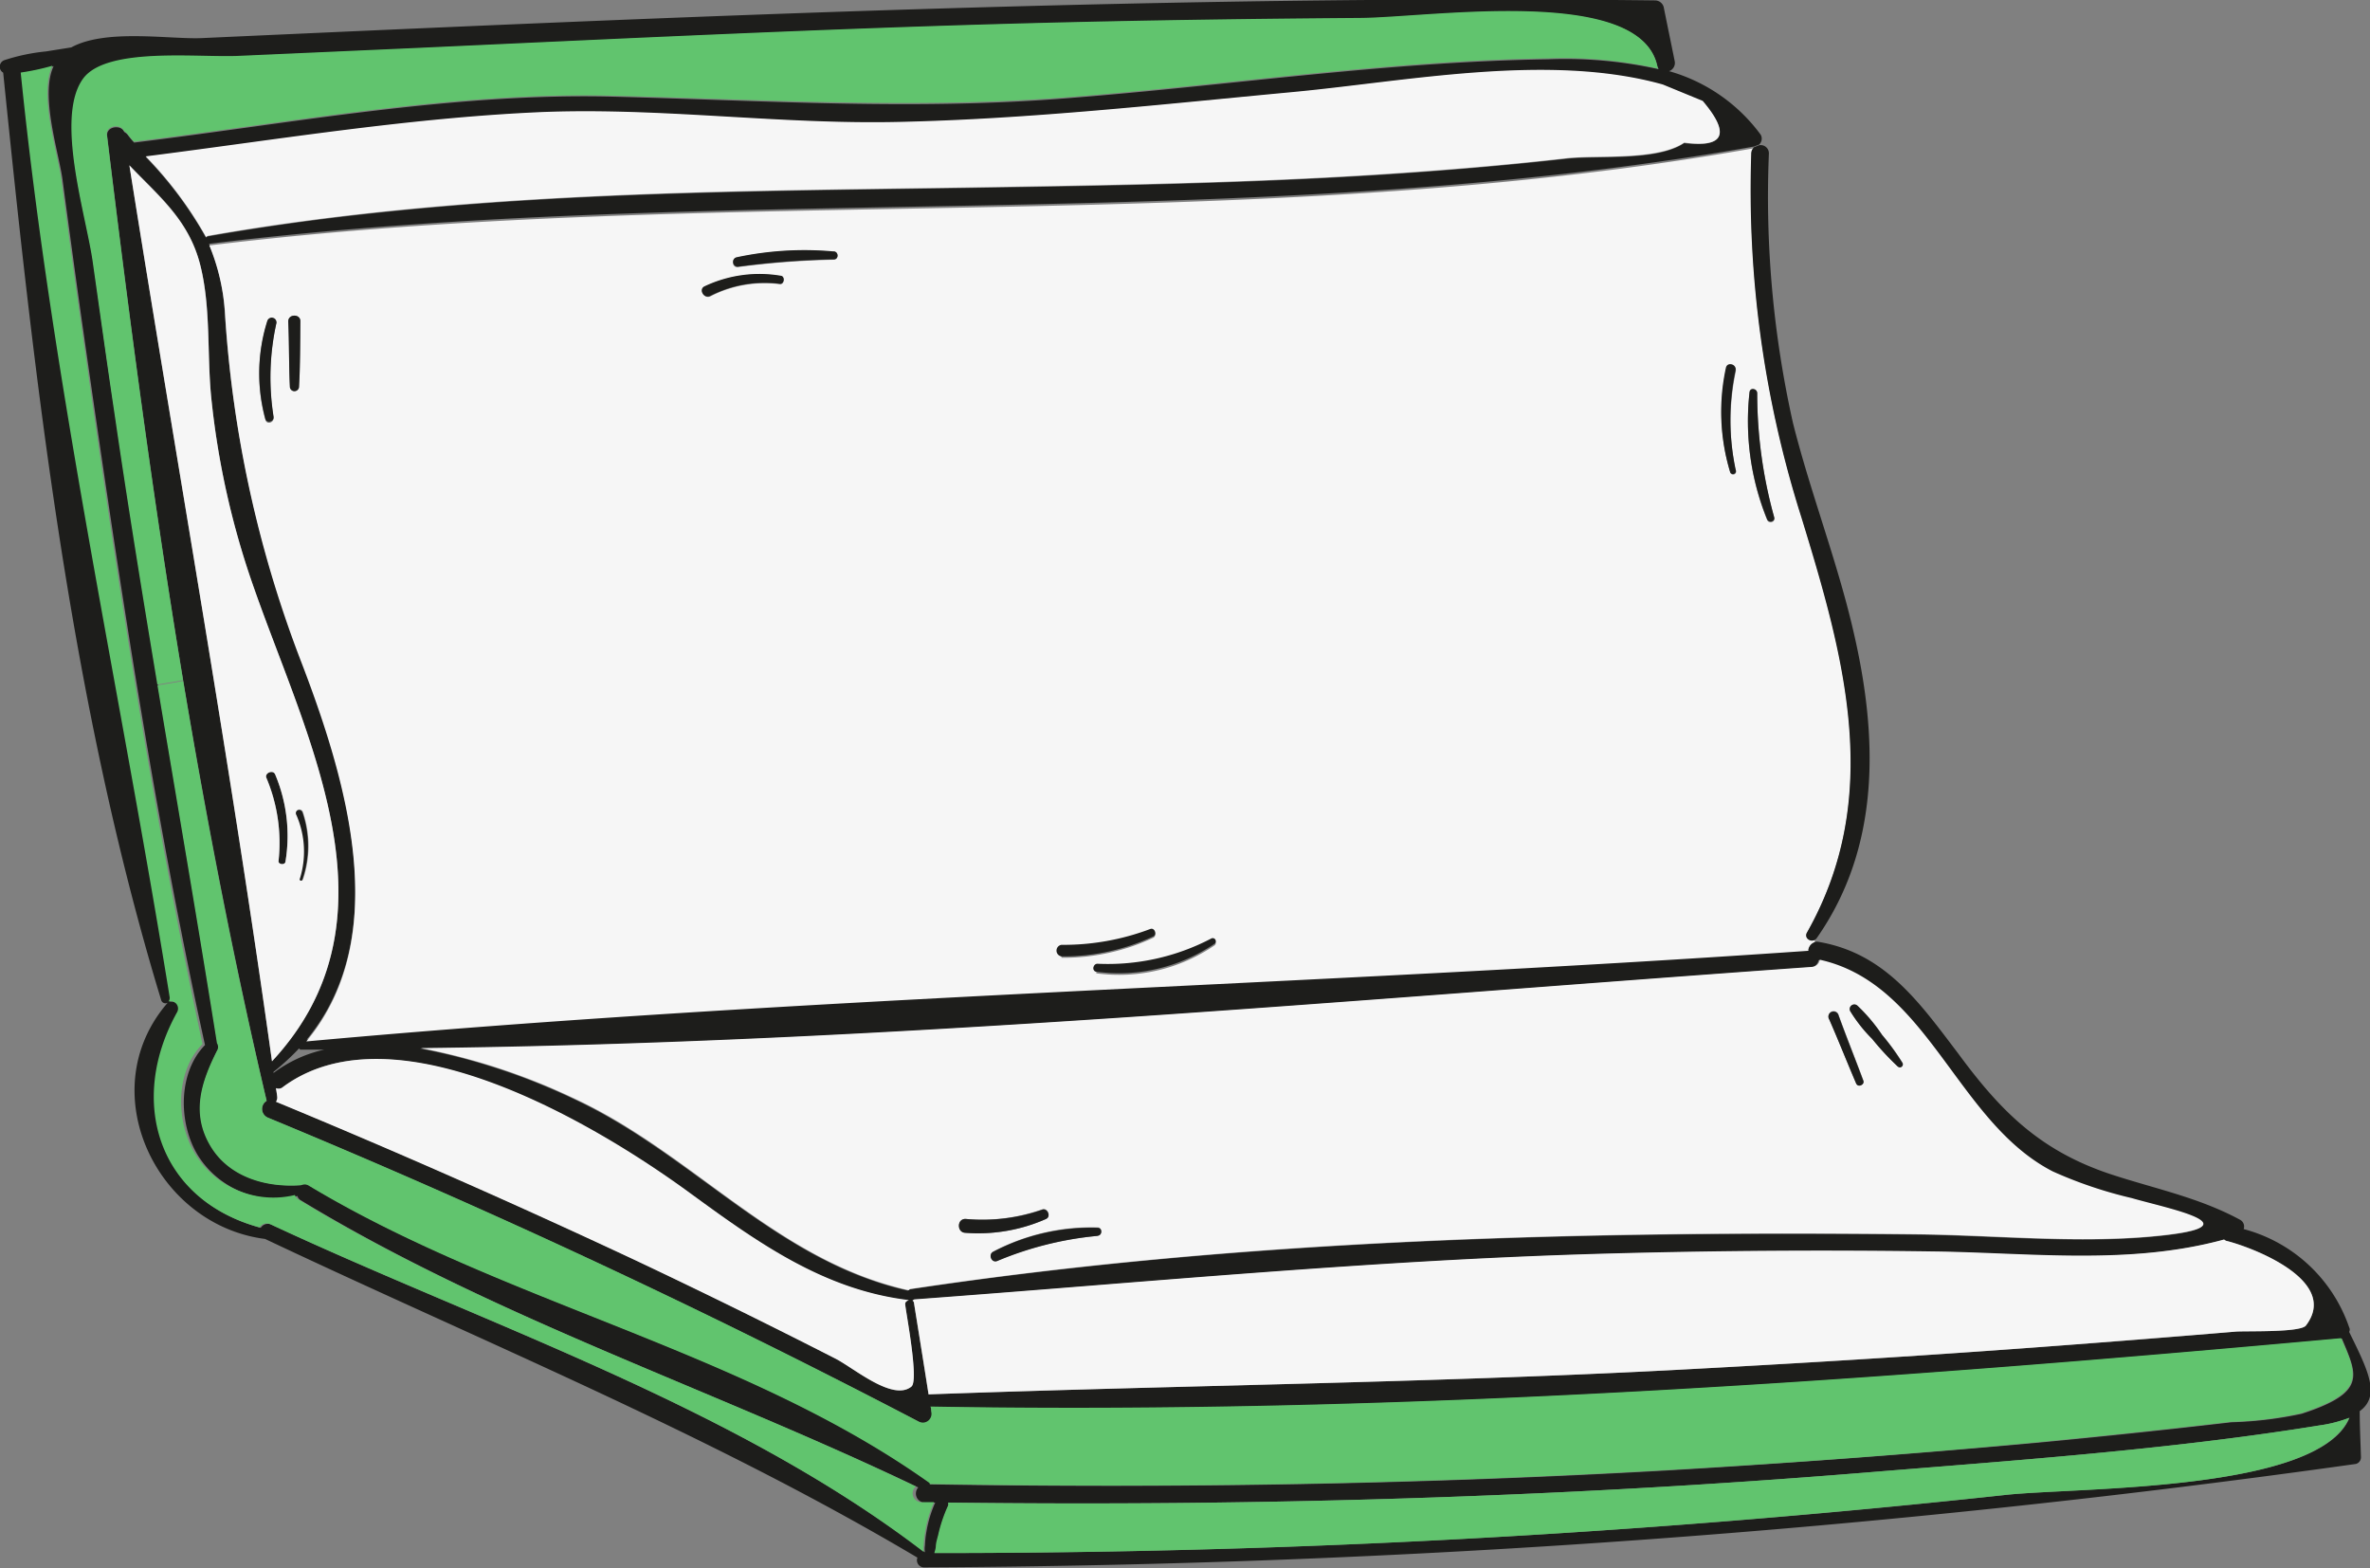
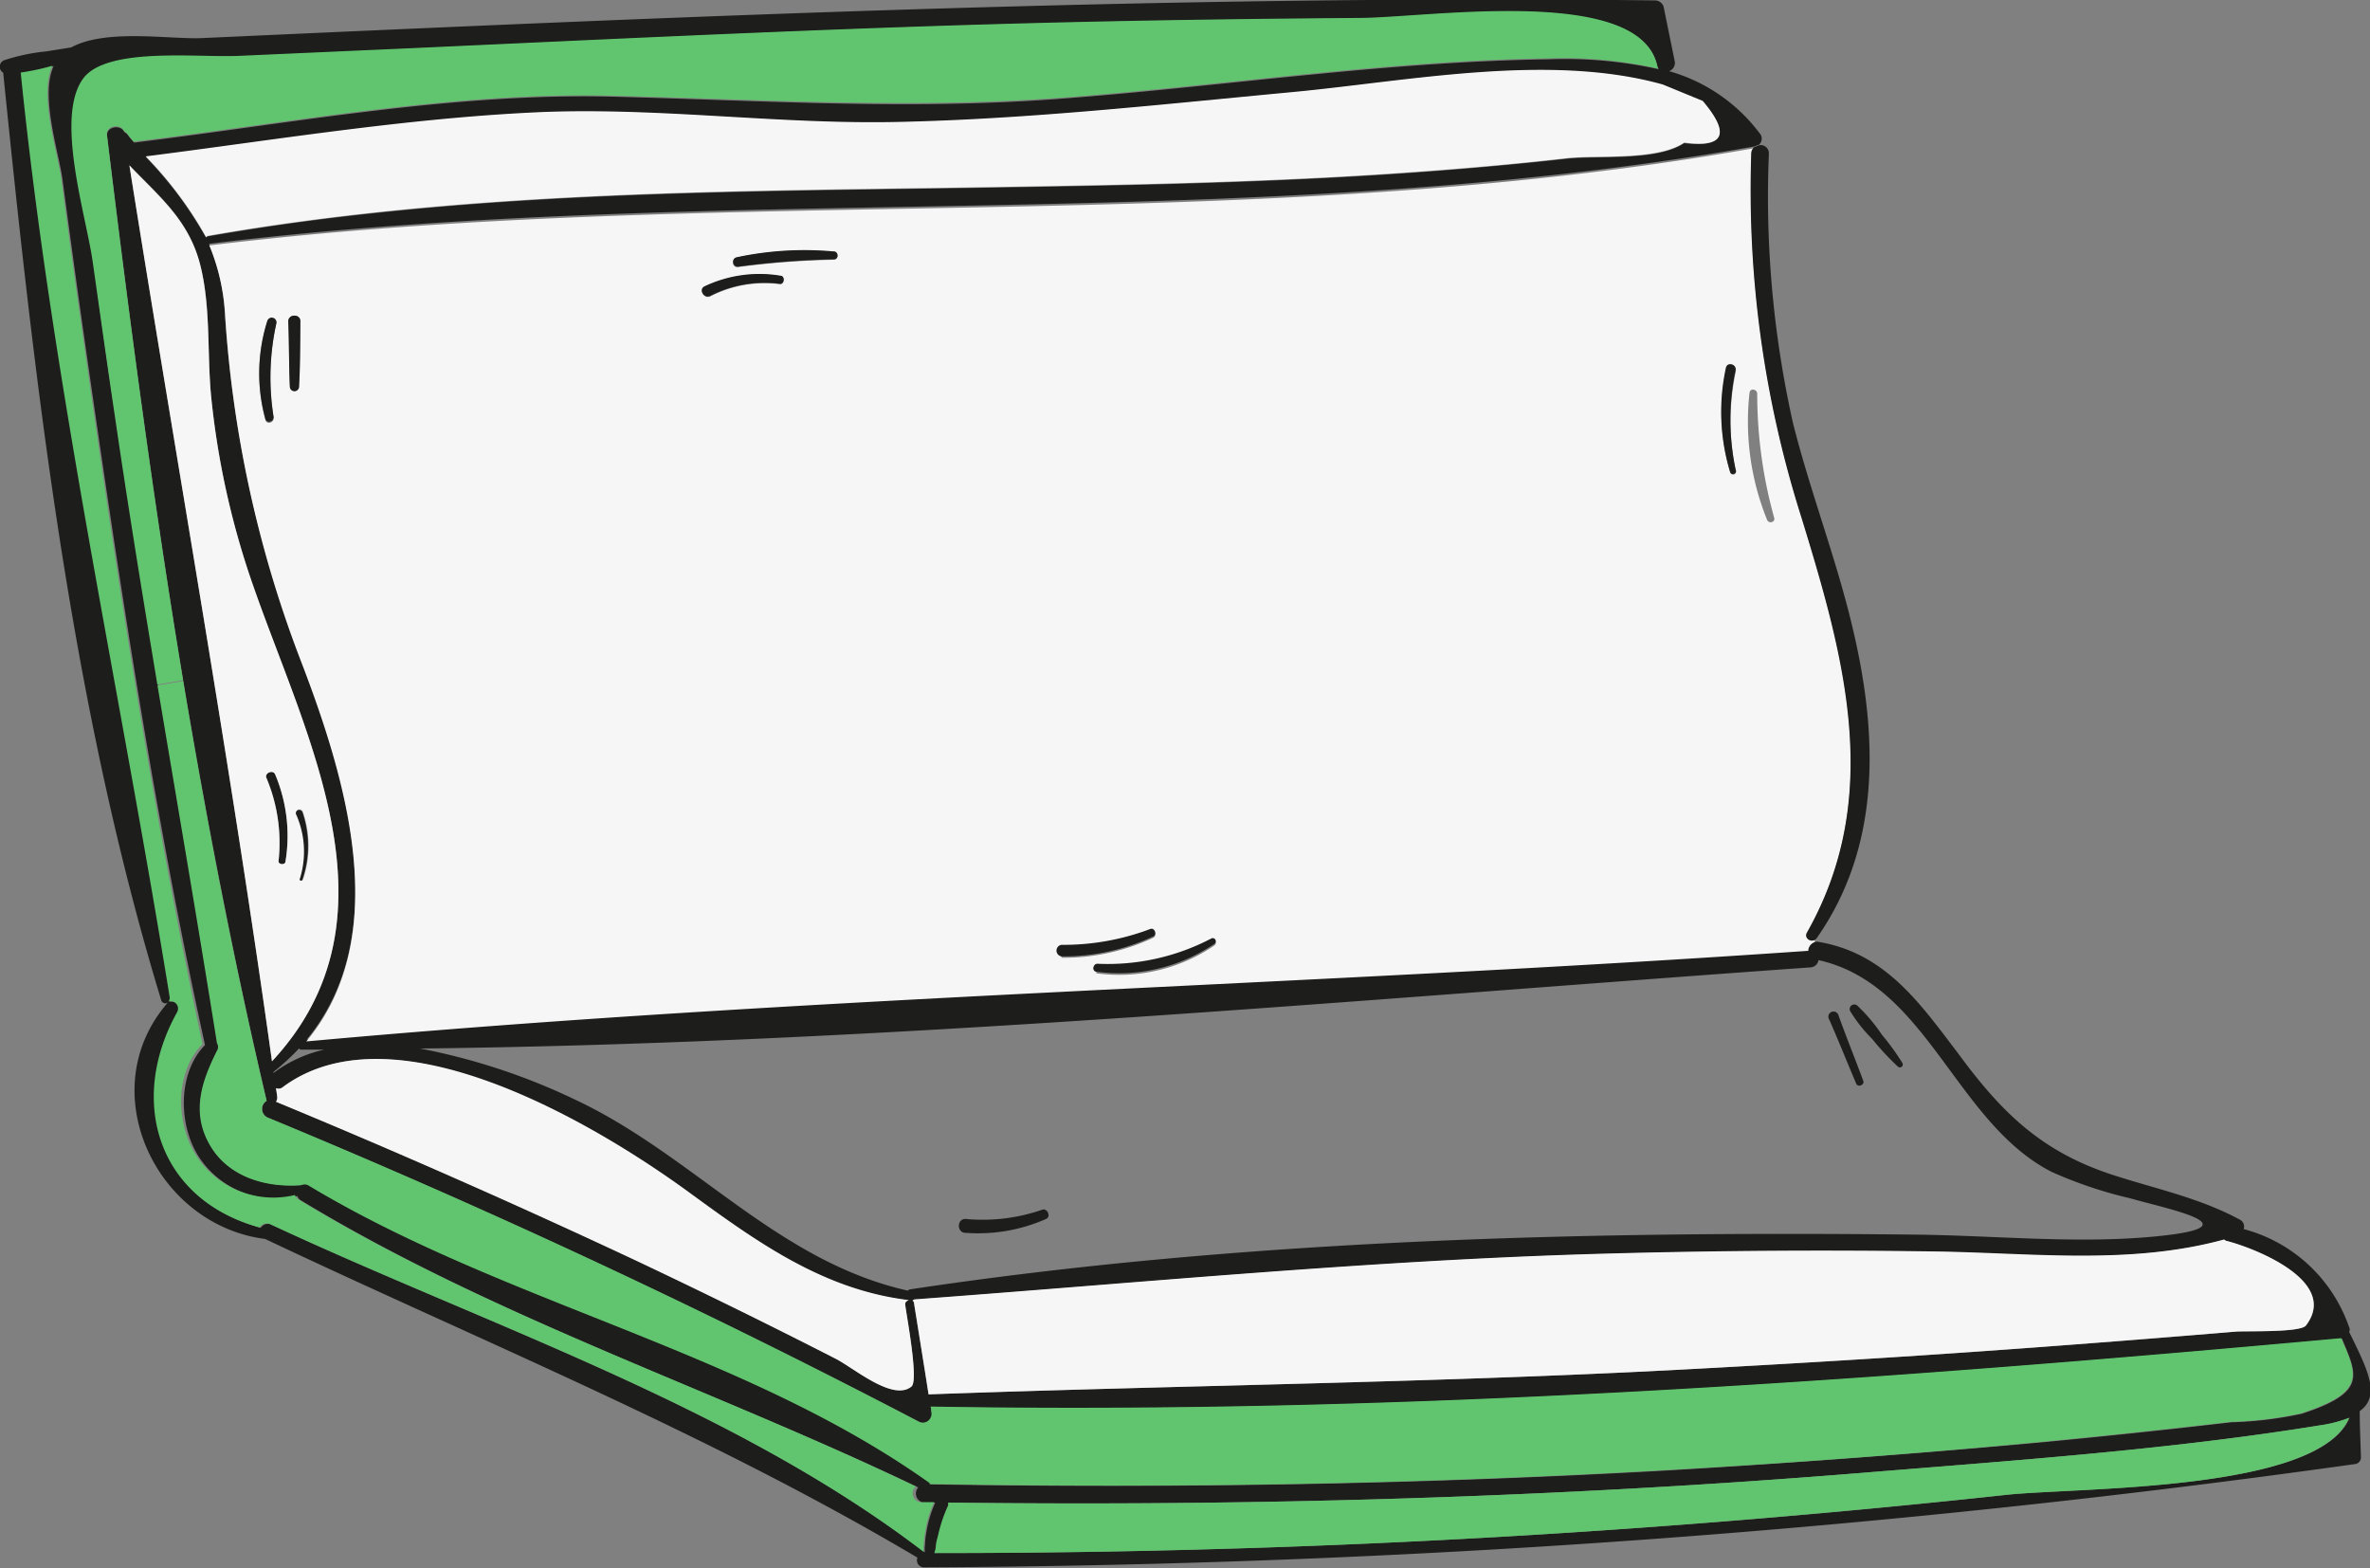
<svg xmlns="http://www.w3.org/2000/svg" id="DESIGNED_BY_FREEPIK" data-name="DESIGNED BY FREEPIK" viewBox="0 0 170.52 112.83">
  <rect x="0" y="0" width="170.52" height="112.83" fill="#808080" stroke="none" />
  <defs>
    <style>.cls-1{fill:#1d1d1b;}.cls-2{fill:#f6f6f6;}.cls-3{fill:#61c46e;}</style>
  </defs>
  <path class="cls-1" d="M105.14,543.24a17.45,17.45,0,0,1-1.83,1.68V545h0a9.5,9.5,0,0,1,3.65-1.68h-1.73S105.17,543.25,105.14,543.24Zm-1.94.92c9.46-10.17,2.61-22.91-1.26-33.95a59,59,0,0,1-3.13-14c-.28-3.06,0-6.34-.77-9.34-.82-3.27-3-5-5.1-7.18C96.35,501.16,100.21,522.64,103.2,544.16Zm46,23.4c.56-.44-.4-5.32-.45-5.92,0-.15.09-.23.22-.28-6.13-.75-10.89-4.15-15.79-7.73C126.53,548.76,112,540.07,104,546a.47.47,0,0,1-.47.09c0,.22,0,.44.09.65a.5.5,0,0,1-.09.33q13.08,5.4,25.87,11.41,7.25,3.43,14.4,7.08C145.09,566.25,147.88,568.65,149.21,567.56ZM88.13,480.73c-.23-1.81-1.64-6.06-.64-8.17a17.21,17.21,0,0,1-2.28.49c2.28,22.49,7.13,44.29,10.72,66.54a.43.43,0,0,1-.09.3.53.53,0,0,1,.63.75c-3.57,6.4-1.41,13.52,5.92,15.5a.61.61,0,0,1,.79-.22c15.54,7.26,33.25,13.07,47,23.57a1.54,1.54,0,0,1,0-.5,6.93,6.93,0,0,1,.11-1,8.47,8.47,0,0,1,.63-2.08c-.26,0-.52,0-.76,0a.65.65,0,0,1-.46-1.09c-14.64-7-30.51-12.21-44.41-20.65a.51.51,0,0,1-.26-.32,6.62,6.62,0,0,1-7.16-2.92c-1.41-2.3-1.45-5.94.51-7.94C94.58,525.72,92,508.2,89.5,490.74Q88.8,485.76,88.13,480.73ZM213.92,537.4c-33.16,2.36-66.75,5.47-100.07,5.84a45.62,45.62,0,0,1,11.1,3.65c8.57,4,14.55,11.65,24,13.77,0,0,.08-.08.14-.09,23.8-3.58,48.34-4.2,72.37-3.94,5.48.06,11.11.63,16.58.19,8.4-.7,1.64-2-1.09-2.79a31,31,0,0,1-5.72-1.92c-6.93-3.57-8.92-13.49-16.76-15.23A.61.61,0,0,1,213.92,537.4Zm-63.4,30.72c17.78-.64,35.58-.82,53.36-1.74,8.9-.47,17.77-1,26.66-1.67q7-.51,13.94-1.1c.72-.06,4.67.08,5.06-.44,2.48-3.25-3.92-5.65-5.76-6.1l-.13-.07c-6.78,1.83-13.94,1-20.9.86q-11.87-.17-23.72.16c-16.61.46-33.07,2.07-49.62,3.29a1.48,1.48,0,0,1-.13.08.21.21,0,0,1,.11.16c.35,2.2.71,4.4,1.05,6.59Zm67,5.66c-21.82,1.77-43.74,2.4-65.64,2.13a.47.47,0,0,1,0,.22,10.69,10.69,0,0,0-.71,2.11c-.07.28-.12.57-.17.86a2.18,2.18,0,0,1-.11.44q25.43,0,50.79-1.82,13.2-.94,26.34-2.37c5.25-.56,22.45-.22,24.66-5.54a9.57,9.57,0,0,1-2.16.55C239.63,572.12,228.48,572.88,217.53,573.78Zm-14.26-99.86c-8.21-2.3-18.37-.23-26.7.55-9.38.88-18.77,1.93-28.2,2.14-8.87.21-17.7-1.13-26.55-.67-9.26.46-18.51,2-27.7,3.15a27.75,27.75,0,0,1,4.34,5.81.24.24,0,0,1,.13-.09c18-3.16,36.29-3.2,54.49-3.48,9.92-.16,19.84-.31,29.75-.94,4.52-.29,9-.66,13.55-1.17,2.2-.24,6.49.2,8.43-1.12,2.89.35,3.34-.68,1.33-3ZM150.57,574.6c17.67.29,35.33,0,53-1,8.9-.53,17.8-1.19,26.69-2q7-.66,13.93-1.47a27.34,27.34,0,0,0,5.05-.61c4.7-1.53,4-2.76,2.89-5.41,0,0,0,0,0,0-33.63,3.07-67.71,5.51-101.5,4.92,0,.12,0,.25.06.37a.63.63,0,0,1-.91.71q-23-12-46.87-21.89a.68.68,0,0,1-.09-1.21c-2.33-9.92-4.28-20-6-30.2-2.17-13.06-3.9-26.23-5.48-39.23-.09-.68,1-.85,1.23-.28a.85.85,0,0,1,.23.18,6.71,6.71,0,0,0,.48.58h0c11.38-1.39,23-3.6,34.52-3.3,11.05.28,21.78,1,32.85.09,11.44-.9,22.88-2.62,34.37-2.78a31.12,31.12,0,0,1,7.95.71.67.67,0,0,1-.08-.17c-1.2-5.89-16.45-3.5-21.44-3.48-7.93.06-15.87.17-23.8.38-14.69.39-29.37,1.11-44,1.78l-12.82.57c-2.91.13-9.46-.66-11.16,1.62-2.08,2.81.25,10,.69,13.27.52,3.69,1,7.36,1.58,11,.94,6.46,2,12.9,3.06,19.34,1.44,8.59,2.91,17.15,4.28,25.75a.5.5,0,0,1,0,.54c-1.14,2.27-1.89,4.53-.44,6.91,1.35,2.21,4,2.94,6.43,2.77l.05,0a.57.57,0,0,1,.52,0c14.13,8.51,31.25,11.85,44.71,21.42C150.54,574.55,150.54,574.58,150.57,574.6Zm-44.9-32c35.87-3.27,72.11-4,108.07-6.52a.69.69,0,0,1,.49-.51.6.6,0,0,1,.27,0c4.77.82,7.25,4.38,10,8,3.06,4.16,5.87,7,10.95,8.7,3.21,1.06,6.35,1.67,9.35,3.29a.55.55,0,0,1,.26.67,11,11,0,0,1,7.59,7.07.35.35,0,0,1,0,.33c1.35,2.75,2.29,4.59.76,5.7,0,1.11.06,2.23.09,3.33a.49.49,0,0,1-.37.47,766.46,766.46,0,0,1-103,7.44.51.51,0,0,1-.49-.7c-15-8.9-31.17-15.47-46.94-22.93h0c-7.86-1-12.48-10.69-7-17l0,0a.32.32,0,0,1-.48-.21c-6.51-21.36-9.11-44.54-11.36-66.7a.5.5,0,0,1,.08-.9,14,14,0,0,1,3-.63l1.82-.29c2.5-1.37,7.13-.56,9.42-.67,34.83-1.58,69.64-3.12,104.52-2.71a.65.65,0,0,1,.63.47c.26,1.3.53,2.59.79,3.88a.63.63,0,0,1-.4.74,12.34,12.34,0,0,1,6.59,4.57.58.58,0,0,1-.11.71l-.36.14c-36.68,6.49-74.25,2.47-111.17,7a15.25,15.25,0,0,1,1.13,4.88A84.19,84.19,0,0,0,105.19,515C108.51,523.58,112,535,105.67,542.63Z" transform="translate(-83.63 -467.8)" />
  <path class="cls-2" d="M104.49,495.67a.33.33,0,0,0,.65,0c.07-1.58,0-3.17.1-4.74,0-.56-.88-.56-.87,0C104.44,492.5,104.41,494.09,104.49,495.67Zm35.32-8a9.21,9.21,0,0,0-5.47.76c-.45.21-.05.92.41.69a8.56,8.56,0,0,1,5-.87C140.06,488.27,140.13,487.69,139.81,487.64Zm3.8-1.75a23.36,23.36,0,0,0-7,.42c-.38.09-.31.72.09.68a61.27,61.27,0,0,1,6.89-.53C144,486.48,144,485.92,143.61,485.89Zm66.45,10.2c0-.31-.49-.42-.55-.08a18.79,18.79,0,0,0,1.26,9.16c.12.31.61.18.51-.15A33.28,33.28,0,0,1,210.06,496.09Zm-106.54-5a.34.34,0,0,0-.65-.18,12.47,12.47,0,0,0-.15,7.06c.09.39.66.22.59-.17A18,18,0,0,1,103.52,491Zm105,10.59a17.25,17.25,0,0,1,0-7.19c.09-.44-.58-.63-.69-.19a14.9,14.9,0,0,0,.3,7.5A.21.21,0,0,0,208.52,501.63Zm-48.52,35a15.23,15.23,0,0,0,6.61-1.44c.29-.14.09-.65-.22-.53a17.65,17.65,0,0,1-6.39,1.14A.42.42,0,0,0,160,536.61Zm2.51,1.12a12.2,12.2,0,0,0,8.49-2,.22.22,0,0,0-.23-.38,16.05,16.05,0,0,1-8.18,1.83C162.27,537.16,162.18,537.67,162.51,537.73Zm51.23-1.62c-36,2.5-72.2,3.25-108.07,6.52,6.32-7.6,2.84-19-.48-27.6a84.19,84.19,0,0,1-5.37-24.79,15.25,15.25,0,0,0-1.13-4.88c36.92-4.51,74.49-.49,111.17-7a.6.6,0,0,0-.21.47A77.87,77.87,0,0,0,213.26,505c3.08,10,5.93,20.09.4,29.87-.22.38.22.69.54.54l0,.17A.69.69,0,0,0,213.74,536.11Z" transform="translate(-83.63 -467.8)" />
  <path class="cls-3" d="M149.72,570.08a.63.63,0,0,0,.91-.71c0-.12,0-.25-.06-.37,33.79.59,67.87-1.85,101.5-4.92,0,0,0,0,0,0,1.15,2.65,1.81,3.88-2.89,5.41a27.34,27.34,0,0,1-5.05.61q-7,.81-13.93,1.47c-8.89.84-17.79,1.5-26.69,2-17.64,1-35.3,1.31-53,1,0,0,0-.05,0-.07-13.46-9.57-30.58-12.91-44.71-21.42a.57.57,0,0,0-.52,0l-.05,0c-2.43.17-5.08-.56-6.43-2.77-1.45-2.38-.7-4.64.44-6.91a.5.5,0,0,0,0-.54c-1.37-8.6-2.84-17.16-4.28-25.75l1.85-.31c1.7,10.18,3.65,20.28,6,30.2a.68.68,0,0,0,.09,1.21Q126.76,558.07,149.72,570.08Z" transform="translate(-83.63 -467.8)" />
  <path class="cls-3" d="M250.48,570.36a9.57,9.57,0,0,0,2.16-.55c-2.21,5.32-19.41,5-24.66,5.54q-13.15,1.42-26.34,2.37-25.35,1.83-50.79,1.82a2.18,2.18,0,0,0,.11-.44c0-.29.1-.58.17-.86a10.69,10.69,0,0,1,.71-2.11.47.47,0,0,0,0-.22c21.9.27,43.82-.36,65.64-2.13C228.48,572.88,239.63,572.12,250.48,570.36Z" transform="translate(-83.63 -467.8)" />
  <path class="cls-2" d="M243.78,557.07c1.84.45,8.24,2.85,5.76,6.1-.39.52-4.34.38-5.06.44q-7,.58-13.94,1.1c-8.89.66-17.76,1.2-26.66,1.67-17.78.92-35.58,1.1-53.36,1.74l-.08,0c-.34-2.19-.7-4.39-1.05-6.59a.21.21,0,0,0-.11-.16,1.48,1.48,0,0,0,.13-.08c16.55-1.22,33-2.83,49.62-3.29q11.85-.33,23.72-.16c7,.09,14.12,1,20.9-.86Z" transform="translate(-83.63 -467.8)" />
-   <path class="cls-2" d="M237,554c2.73.79,9.49,2.09,1.09,2.79-5.47.44-11.1-.13-16.58-.19-24-.26-48.57.36-72.37,3.94-.06,0-.09.07-.14.09-9.49-2.12-15.47-9.8-24-13.77a45.62,45.62,0,0,0-11.1-3.65c33.32-.37,66.91-3.48,100.07-5.84a.61.61,0,0,0,.59-.52c7.84,1.74,9.83,11.66,16.76,15.23A31,31,0,0,0,237,554Zm-16.8-9.48a.21.21,0,0,0,.32-.26,17.18,17.18,0,0,0-1.47-2,12.38,12.38,0,0,0-1.77-2.1.33.33,0,0,0-.52.39,10.74,10.74,0,0,0,1.58,2A19.7,19.7,0,0,0,220.19,544.55Zm-3,1.23c.13.28.62.07.5-.22-.58-1.57-1.21-3.12-1.78-4.7a.37.37,0,1,0-.67.29C215.91,542.67,216.53,544.24,217.19,545.78Zm-54.6,10.94c.36,0,.37-.58,0-.58a15.19,15.19,0,0,0-7.52,1.74c-.35.2-.1.8.29.66A24.55,24.55,0,0,1,162.59,556.72Zm-3.69-1.22c.36-.15.1-.8-.29-.66a13.08,13.08,0,0,1-5.52.69c-.63,0-.62.93,0,1A12.07,12.07,0,0,0,158.9,555.5Z" transform="translate(-83.63 -467.8)" />
  <path class="cls-1" d="M220.51,544.29a.21.21,0,0,1-.32.26,19.7,19.7,0,0,1-1.86-2,10.74,10.74,0,0,1-1.58-2,.33.33,0,0,1,.52-.39,12.38,12.38,0,0,1,1.77,2.1A17.18,17.18,0,0,1,220.51,544.29Z" transform="translate(-83.63 -467.8)" />
  <path class="cls-1" d="M217.69,545.56c.12.29-.37.5-.5.22-.66-1.54-1.28-3.11-1.95-4.63a.37.37,0,1,1,.67-.29C216.48,542.44,217.11,544,217.69,545.56Z" transform="translate(-83.63 -467.8)" />
  <path class="cls-1" d="M217,513.3c1.75,7.54,1.95,15.43-2.66,22a.52.52,0,0,1-.16.14c-.32.15-.76-.16-.54-.54,5.53-9.78,2.68-19.83-.4-29.87a77.87,77.87,0,0,1-3.61-26.17.6.6,0,0,1,.21-.47l.36-.14a.59.59,0,0,1,.7.61,74.54,74.54,0,0,0,1.73,19.36C213.9,503.29,215.83,508.19,217,513.3Z" transform="translate(-83.63 -467.8)" />
-   <path class="cls-1" d="M211.28,505c.1.33-.39.46-.51.15a18.79,18.79,0,0,1-1.26-9.16c.06-.34.54-.23.55.08A33.28,33.28,0,0,0,211.28,505Z" transform="translate(-83.63 -467.8)" />
  <path class="cls-1" d="M208.52,501.63a.21.21,0,0,1-.41.12,14.9,14.9,0,0,1-.3-7.5c.11-.44.78-.25.69.19A17.25,17.25,0,0,0,208.52,501.63Z" transform="translate(-83.63 -467.8)" />
  <path class="cls-2" d="M206.14,475.06c2,2.36,1.56,3.39-1.33,3-1.94,1.32-6.23.88-8.43,1.12-4.5.51-9,.88-13.55,1.17-9.91.63-19.83.78-29.75.94-18.2.28-36.52.32-54.49,3.48a.24.24,0,0,0-.13.09,27.75,27.75,0,0,0-4.34-5.81c9.19-1.17,18.44-2.69,27.7-3.15,8.85-.46,17.68.88,26.55.67,9.43-.21,18.82-1.26,28.2-2.14,8.33-.78,18.49-2.85,26.7-.55Z" transform="translate(-83.63 -467.8)" />
  <path class="cls-3" d="M202.87,472.57a.67.67,0,0,0,.08.17A31.12,31.12,0,0,0,195,472c-11.49.16-22.93,1.88-34.37,2.78-11.07.87-21.8.19-32.85-.09-11.5-.3-23.14,1.91-34.52,3.3h0a6.71,6.71,0,0,1-.48-.58.85.85,0,0,0-.23-.18c-.24-.57-1.32-.4-1.23.28,1.58,13,3.31,26.17,5.48,39.23l-1.85.31c-1.07-6.44-2.12-12.88-3.06-19.34-.55-3.68-1.06-7.35-1.58-11-.44-3.27-2.77-10.46-.69-13.27,1.7-2.28,8.25-1.49,11.16-1.62l12.82-.57c14.68-.67,29.36-1.39,44.05-1.78,7.93-.21,15.87-.32,23.8-.38C186.42,469.07,201.67,466.68,202.87,472.57Z" transform="translate(-83.63 -467.8)" />
  <path class="cls-1" d="M170.77,535.33a.22.22,0,0,1,.23.38,12.2,12.2,0,0,1-8.49,2c-.33-.06-.24-.57.08-.57A16.05,16.05,0,0,0,170.77,535.33Z" transform="translate(-83.63 -467.8)" />
  <path class="cls-1" d="M166.39,534.64c.31-.12.51.39.22.53a15.23,15.23,0,0,1-6.61,1.44.42.42,0,0,1,0-.83A17.65,17.65,0,0,0,166.39,534.64Z" transform="translate(-83.63 -467.8)" />
-   <path class="cls-1" d="M162.59,556.14c.37,0,.36.55,0,.58a24.55,24.55,0,0,0-7.23,1.82c-.39.14-.64-.46-.29-.66A15.19,15.19,0,0,1,162.59,556.14Z" transform="translate(-83.63 -467.8)" />
  <path class="cls-1" d="M158.61,554.84c.39-.14.65.51.29.66a12.07,12.07,0,0,1-5.81,1c-.62,0-.63-1,0-1A13.08,13.08,0,0,0,158.61,554.84Z" transform="translate(-83.63 -467.8)" />
  <path class="cls-3" d="M150.07,575.88c.24,0,.5,0,.76,0a8.47,8.47,0,0,0-.63,2.08,6.93,6.93,0,0,0-.11,1,1.54,1.54,0,0,0,0,.5c-13.71-10.5-31.42-16.31-47-23.57a.61.61,0,0,0-.79.22c-7.33-2-9.49-9.1-5.92-15.5a.53.53,0,0,0-.63-.75.43.43,0,0,0,.09-.3c-3.59-22.25-8.44-44.05-10.72-66.54a17.21,17.21,0,0,0,2.28-.49c-1,2.11.41,6.36.64,8.17q.66,5,1.37,10c2.46,17.46,5.08,35,8.79,52.22-2,2-1.92,5.64-.51,7.94a6.62,6.62,0,0,0,7.16,2.92.51.51,0,0,0,.26.32c13.9,8.44,29.77,13.62,44.41,20.65A.65.65,0,0,0,150.07,575.88Z" transform="translate(-83.63 -467.8)" />
  <path class="cls-2" d="M148.76,561.64c.05.6,1,5.48.45,5.92-1.33,1.09-4.12-1.31-5.46-2q-7.14-3.65-14.4-7.08-12.8-6-25.87-11.41a.5.5,0,0,0,.09-.33c0-.21-.06-.43-.09-.65A.47.47,0,0,0,104,546c8.09-5.95,22.58,2.74,29.24,7.61,4.9,3.58,9.66,7,15.79,7.73C148.85,561.41,148.75,561.49,148.76,561.64Z" transform="translate(-83.63 -467.8)" />
  <path class="cls-1" d="M143.61,485.89c.36,0,.38.59,0,.57a61.27,61.27,0,0,0-6.89.53c-.4,0-.47-.59-.09-.68A23.36,23.36,0,0,1,143.61,485.89Z" transform="translate(-83.63 -467.8)" />
  <path class="cls-1" d="M139.81,487.64c.32.05.25.63-.08.58a8.56,8.56,0,0,0-5,.87c-.46.23-.86-.48-.41-.69A9.21,9.21,0,0,1,139.81,487.64Z" transform="translate(-83.63 -467.8)" />
  <path class="cls-1" d="M105.39,526.25a7.51,7.51,0,0,1,0,4.82c-.05.17-.31.1-.26-.06a6.57,6.57,0,0,0-.25-4.56A.26.26,0,1,1,105.39,526.25Z" transform="translate(-83.63 -467.8)" />
  <path class="cls-1" d="M104.37,490.93c0-.56.9-.56.87,0,0,1.57,0,3.16-.1,4.74a.33.33,0,0,1-.65,0C104.41,494.09,104.44,492.5,104.37,490.93Z" transform="translate(-83.63 -467.8)" />
  <path class="cls-1" d="M103.42,523.5a11.38,11.38,0,0,1,.75,6.29c0,.28-.53.21-.5-.06a12,12,0,0,0-.88-6C102.67,523.41,103.26,523.17,103.42,523.5Z" transform="translate(-83.63 -467.8)" />
  <path class="cls-2" d="M101.94,510.21c3.87,11,10.72,23.78,1.26,33.95-3-21.52-6.85-43-10.26-64.46,2.07,2.2,4.28,3.91,5.1,7.18.75,3,.49,6.28.77,9.34A59,59,0,0,0,101.94,510.21Zm3.49,20.86a7.51,7.51,0,0,0,0-4.82.26.26,0,1,0-.47.2,6.57,6.57,0,0,1,.25,4.56C105.12,531.17,105.38,531.24,105.43,531.07Zm-1.26-1.28a11.38,11.38,0,0,0-.75-6.29c-.16-.33-.75-.09-.63.26a12,12,0,0,1,.88,6C103.64,530,104.13,530.07,104.17,529.79Z" transform="translate(-83.63 -467.8)" />
  <path class="cls-1" d="M102.87,490.86a.34.34,0,0,1,.65.18,18,18,0,0,0-.21,6.71c.07.39-.5.56-.59.17A12.47,12.47,0,0,1,102.87,490.86Z" transform="translate(-83.63 -467.8)" />
</svg>